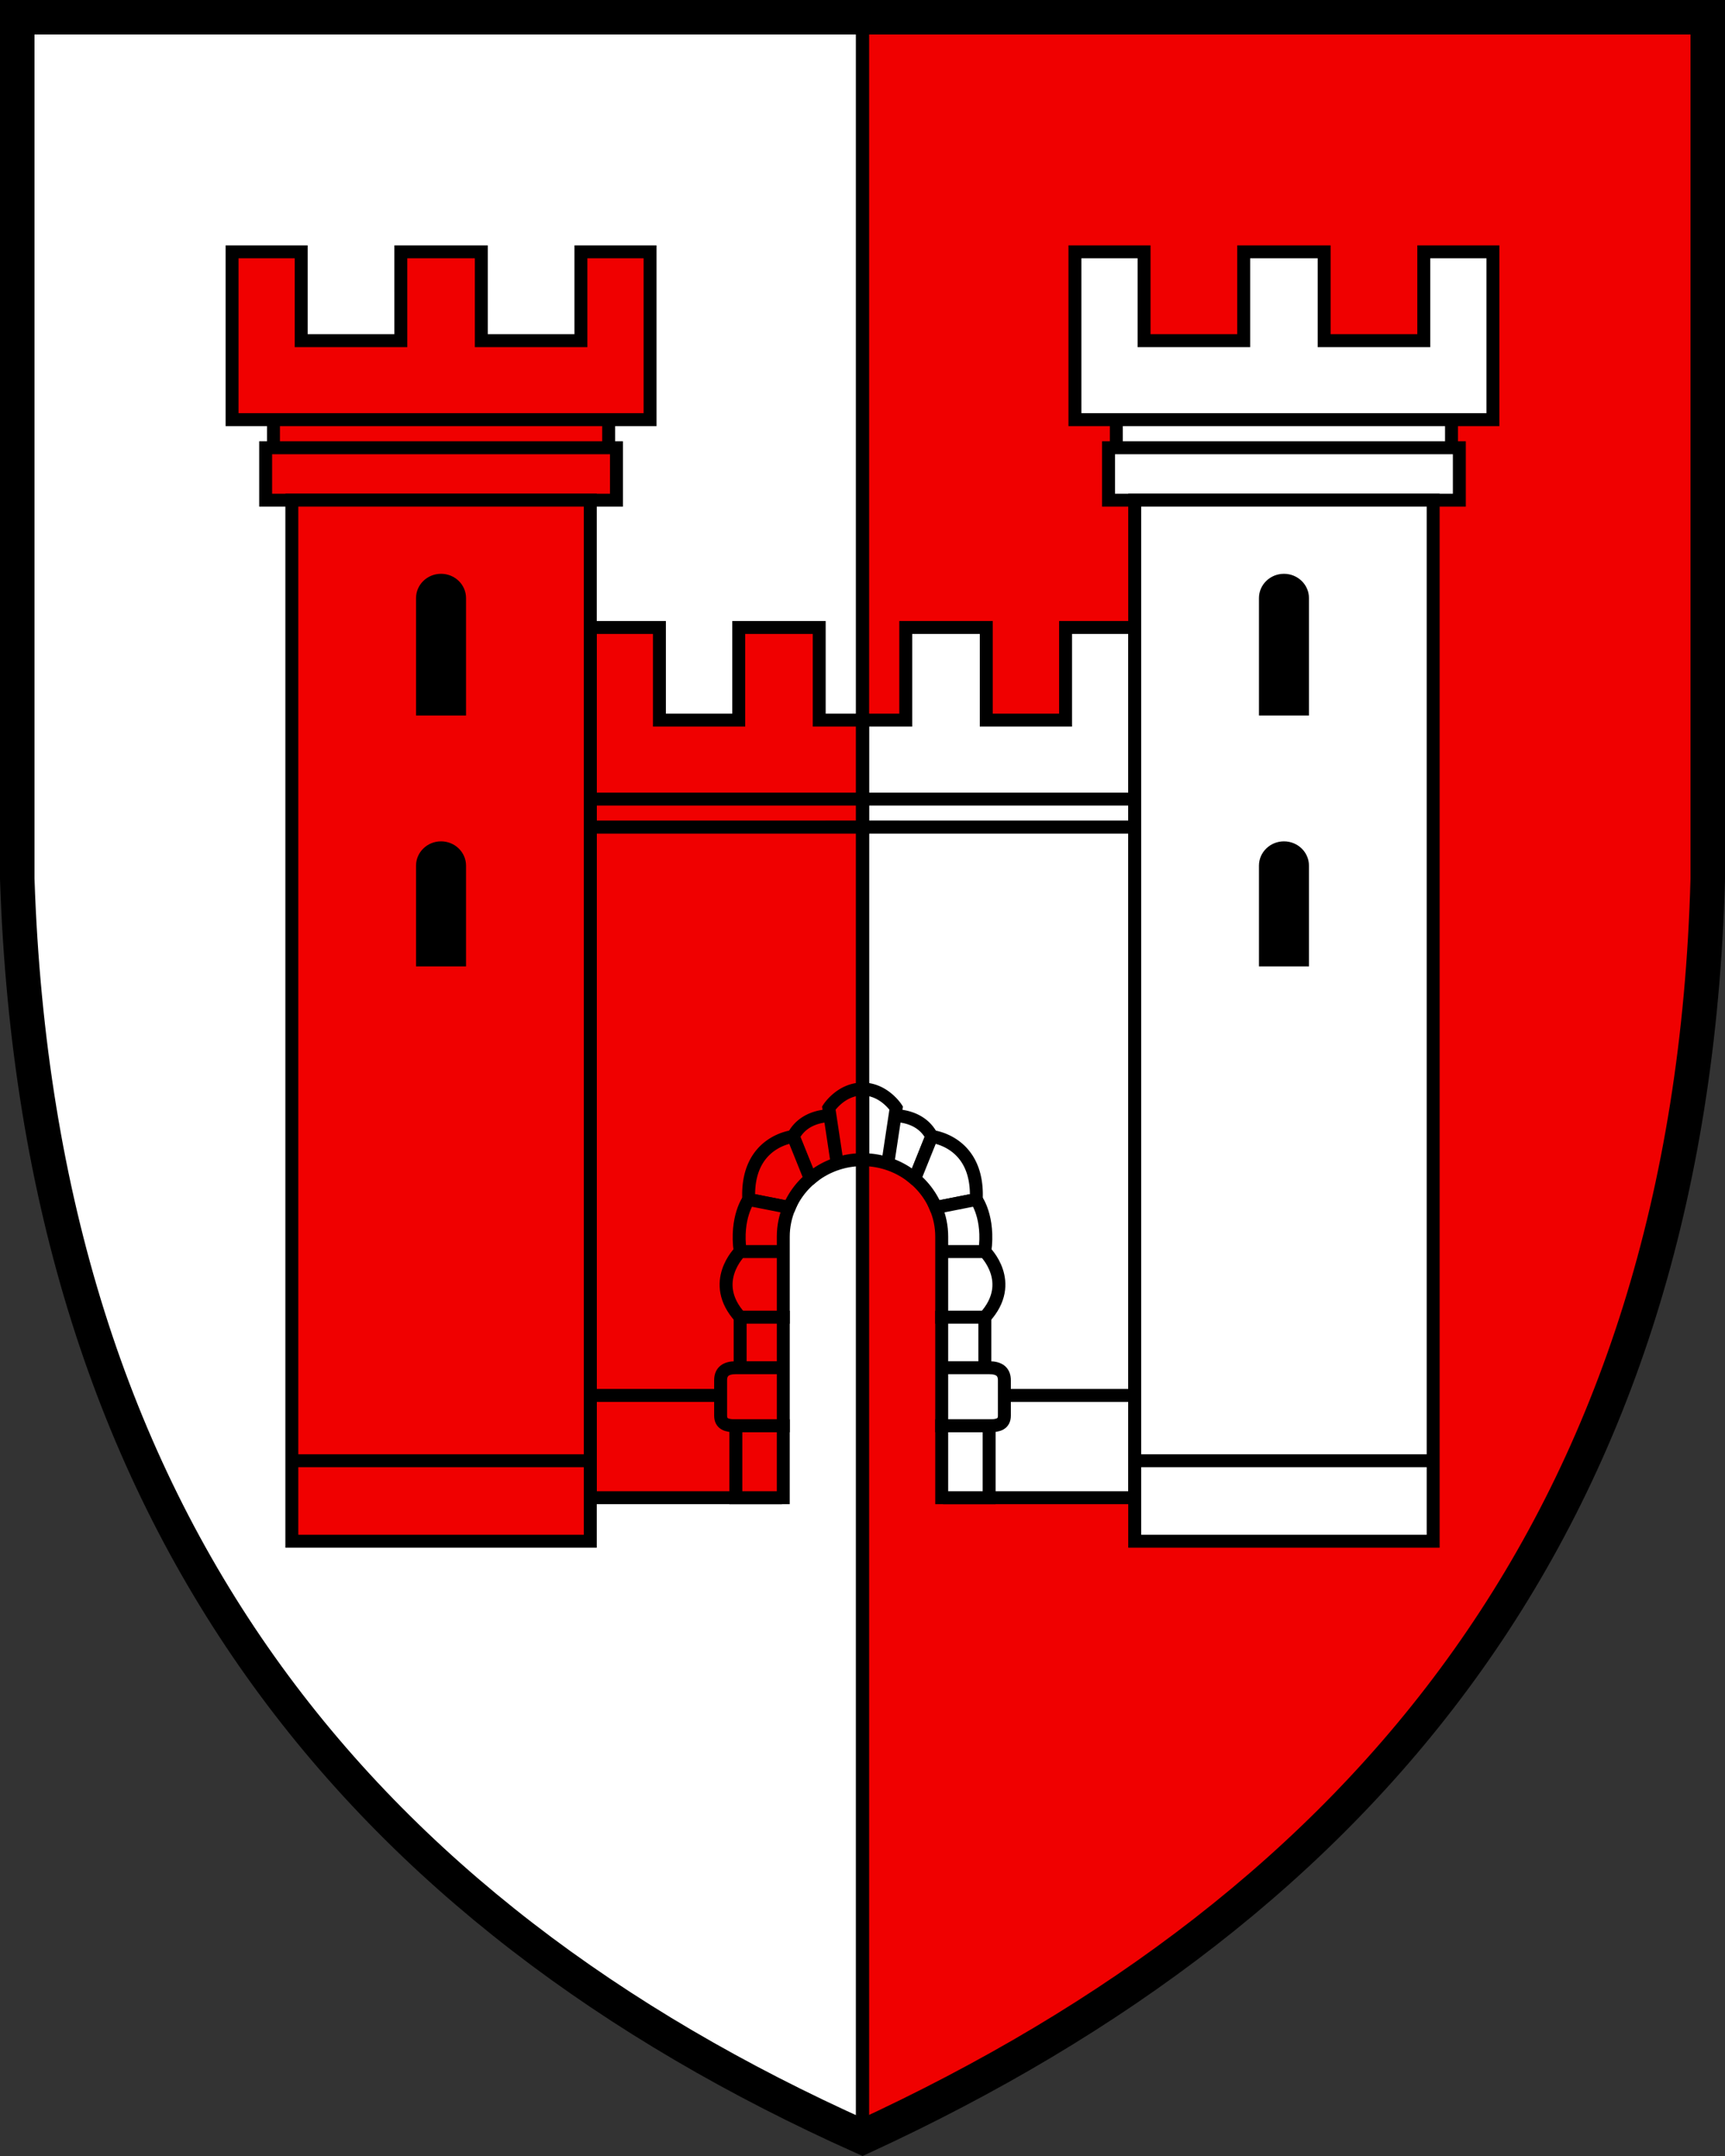
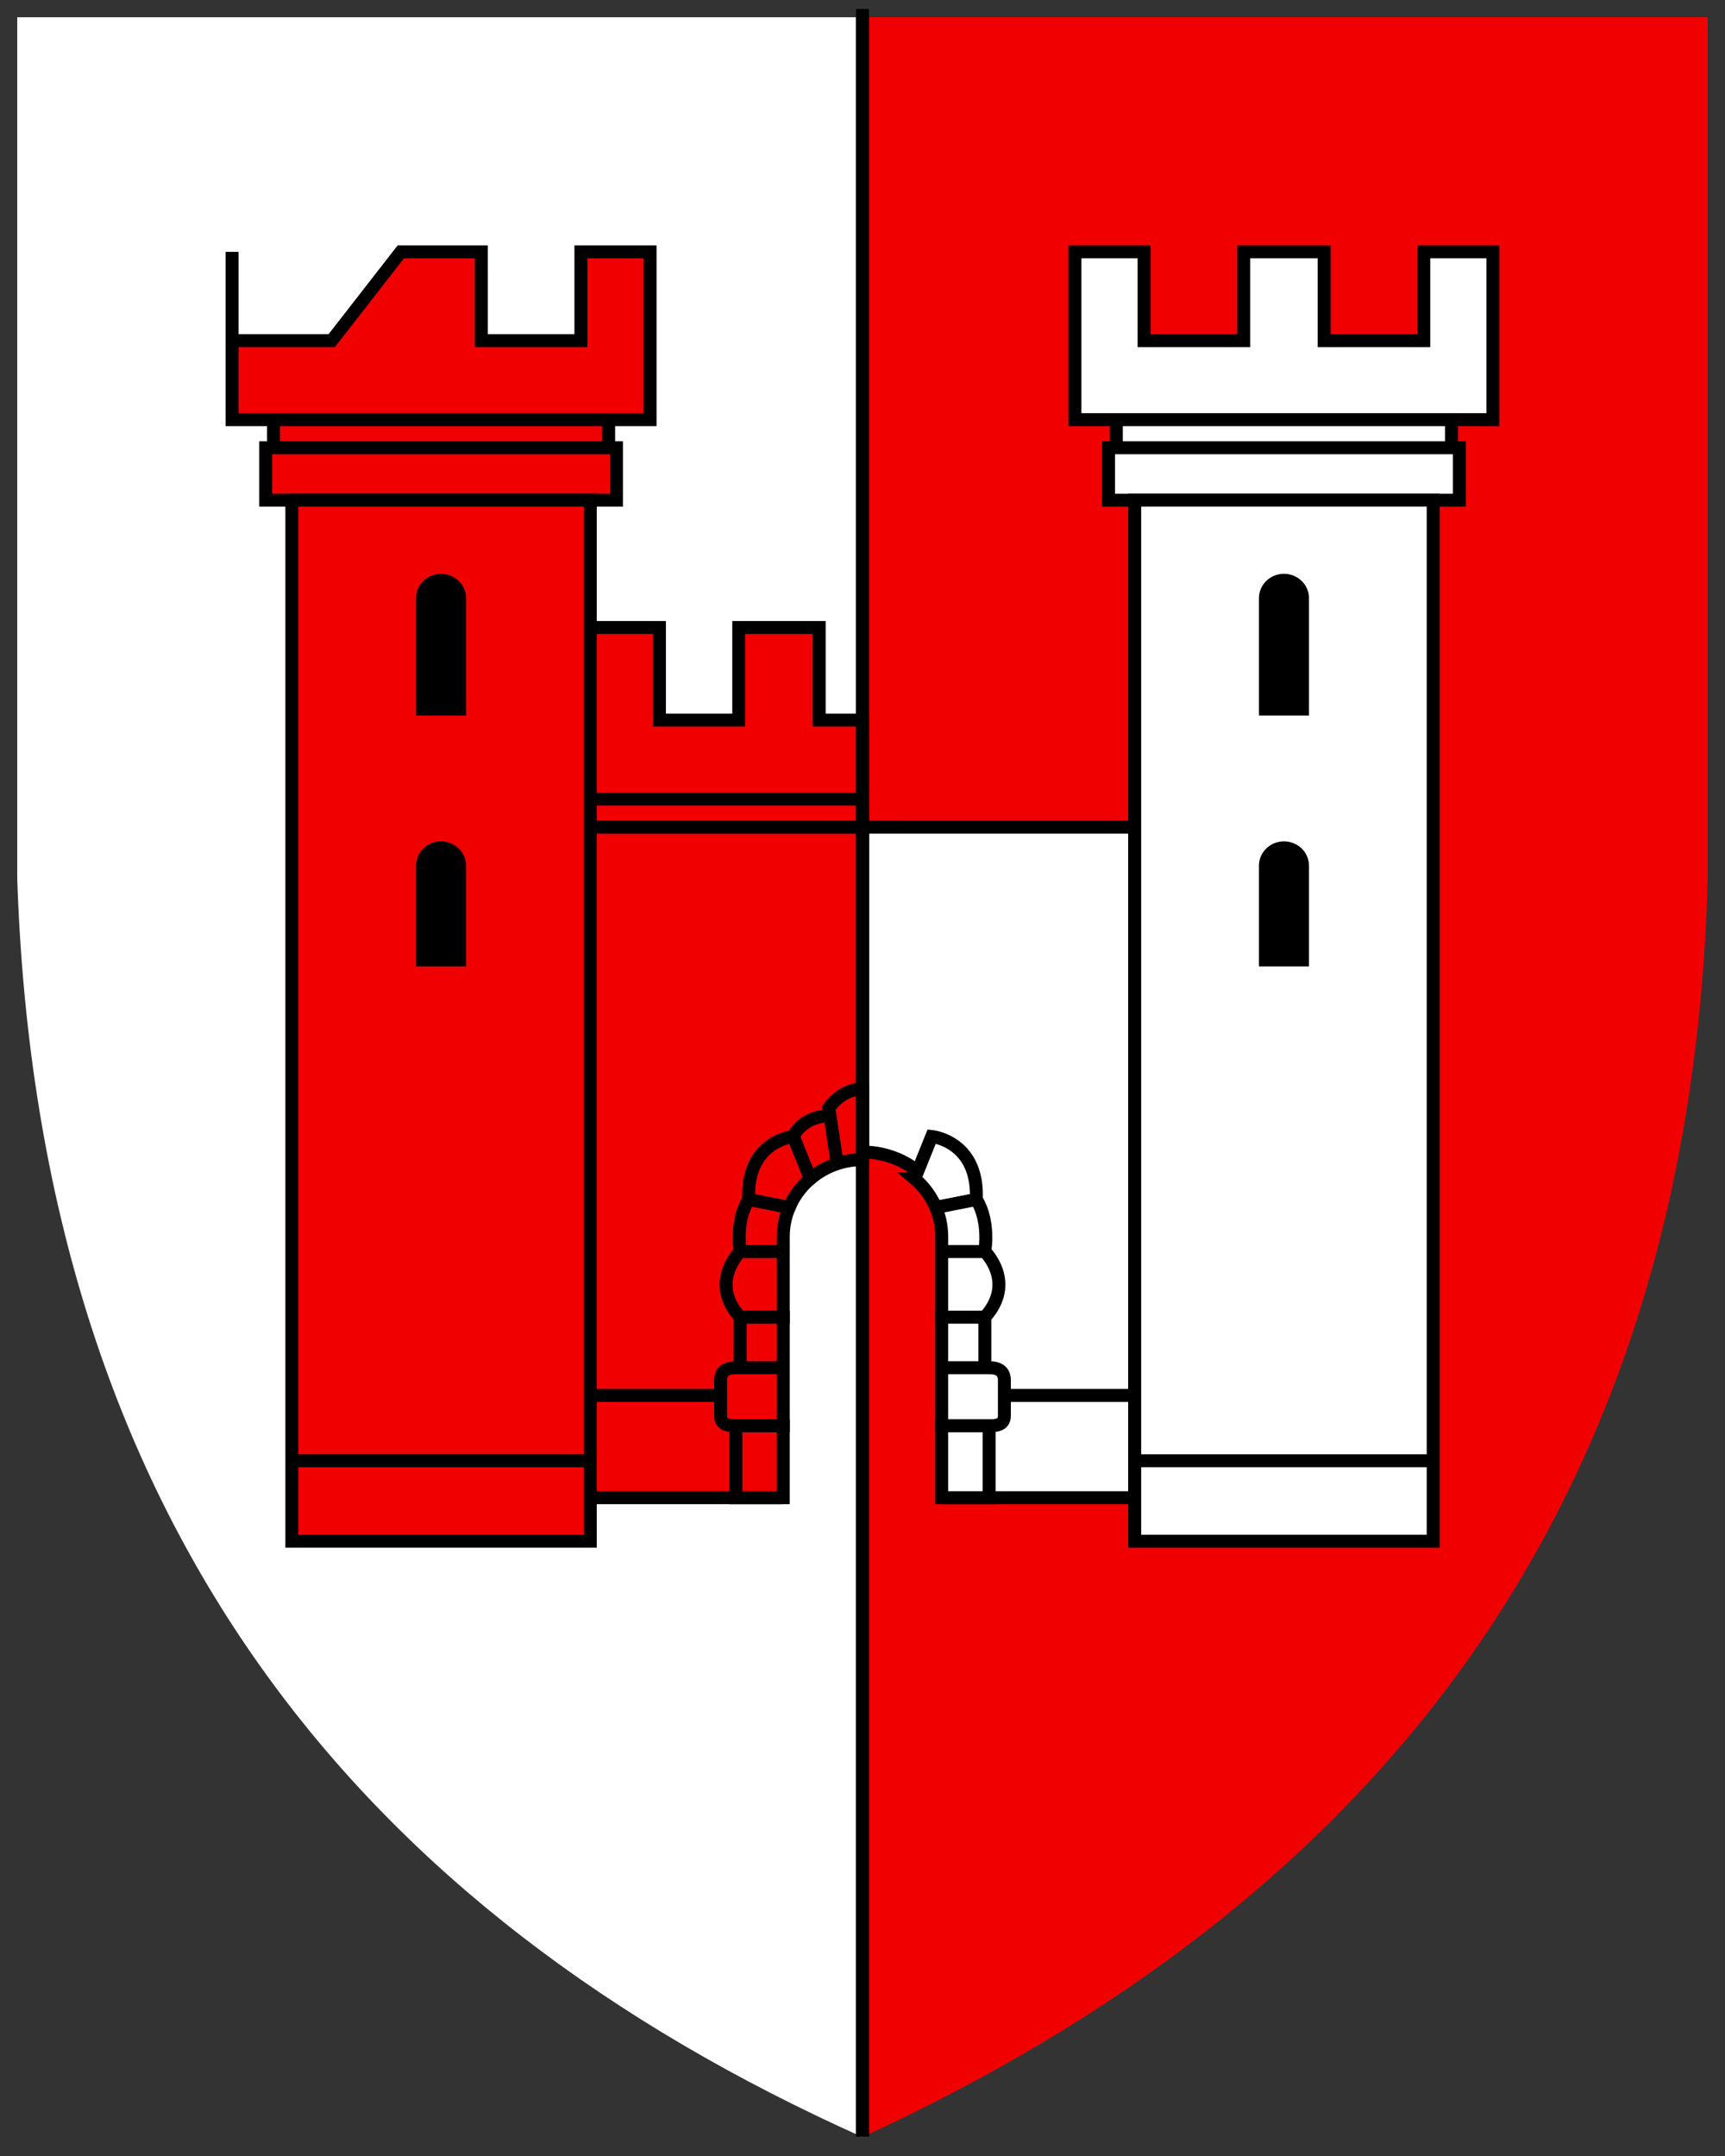
<svg xmlns="http://www.w3.org/2000/svg" width="400" height="500">
  <rect width="100%" height="100%" fill="#333333" stroke="none" />
  <path d="M200 3.998v491.61c117-53.957 192-143.88 196-291.77V3.998H200z" fill="#f00000" />
  <path d="M200 3.998H4v199.84c5 149.88 80 239.81 196 291.77V3.998z" fill="#fff" />
  <g stroke="#000">
    <g stroke-width="3">
      <path d="m200 2.074v493.44" fill="none" />
      <g fill="#fff">
-         <path d="m200 185.32h63.118v-39.803h-16.03v21.488h-18.39v-21.488h-18.664v21.488h-10.035zm0 0h63.121v6.515h-63.121z" />
        <path d="M200 191.83v75.343c11.147 0 20.183 8.783 20.183 19.618v36.823h42.939v-131.78zm20.18 131.79h42.939v23.715H220.18z" />
-         <path d="M205.86 269.87a18.834 18.834 0 0 0-5.858-.932V252.56c4.964 0 7.809 4.402 7.809 4.402l-1.95 12.906zm6.25 3.5a18.476 18.476 0 0 0-6.248-3.499v-.001l1.68-11.119s5.978-.203 8.513 4.816l-3.942 9.803z" />
        <path d="m217 280.03a17.91 17.91 0 0 0-4.897-6.661h2e-3l3.943-9.803s10.961 1.057 10.328 14.617l-9.373 1.849z" />
        <path d="M218.37 286.79c0-2.395-.49-4.677-1.368-6.765l.003.001 9.373-1.848s3.08 4.139 1.992 12.064h-10zm10 3.46s7.337 7.132 0 15.233h-10V290.25z" />
        <path d="M218.37 305.48h9.999v11.71h-9.999zm10 11.71h.997c2.174 0 3.532.792 3.532 2.906v8.188c0 1.937-1.358 2.377-3.532 2.377H218.37V317.19h9.999z" />
        <path d="M218.37 330.66h10.996v16.671H218.37zM307.05 58.407h-18.657v20.602h-23.102V58.407h-16.03v38.916h96.927V58.407h-16.037v20.602h-23.102zM258.86 97.323h77.724v6.516H258.86zm-1.81 6.517h81.347v12.151H257.05z" />
        <path d="M263.12 115.99h69.209v222.77H263.12zm0 222.77h69.209v18.667H263.12z" />
      </g>
      <g fill="#f00000">
        <path d="m200 185.32h-63.125v-39.803h16.037v21.488h18.39v-21.488h18.657v21.488h10.042zm-63.12 0h63.122v6.515h-63.122z" />
        <path d="M200 191.83v75.343c-11.147 0-20.183 8.783-20.183 19.618v36.823h-42.939v-131.78zm-63.12 131.79h42.939v23.715H136.88z" />
        <path d="M194.14 269.87a18.83 18.83 0 0 1 5.858-.932V252.56c-4.965 0-7.809 4.402-7.809 4.402l1.95 12.906zm-6.25 3.5a18.47 18.47 0 0 1 6.248-3.499v-.001l-1.68-11.119s-5.978-.203-8.513 4.816l3.943 9.803z" />
        <path d="m183 280.03a17.901 17.901 0 0 1 4.897-6.661h-1e-3l-3.944-9.803s-10.96 1.057-10.327 14.617l9.373 1.849z" />
        <path d="M181.63 286.79c0-2.395.488-4.677 1.368-6.765l-.003.001-9.372-1.848s-3.08 4.139-1.993 12.064h10zm-10 3.46s-7.338 7.132 0 15.233h10V290.25z" />
        <path d="M171.63 305.48h10v11.71h-10zm0 11.71h-.997c-2.173 0-3.532.792-3.532 2.906v8.188c0 1.937 1.359 2.377 3.532 2.377h10.997V317.19z" />
-         <path d="M170.63 330.66h10.997v16.671H170.63zM92.944 58.407h18.664v20.602h23.095V58.407h16.037v38.916H53.811V58.407h16.032v20.602h23.102zM63.413 97.323h77.724v6.516H63.413zm-1.811 6.517h81.347v12.151H61.602z" />
+         <path d="M170.63 330.66h10.997v16.671H170.63zM92.944 58.407h18.664v20.602h23.095V58.407h16.037v38.916H53.811V58.407v20.602h23.102zM63.413 97.323h77.724v6.516H63.413zm-1.811 6.517h81.347v12.151H61.602z" />
        <path d="M67.671 115.99h69.208v222.77H67.671zm0 222.77h69.208v18.667H67.671z" />
      </g>
      <path d="m200 3.784v491.73" fill="none" />
    </g>
-     <path d="M396 3.998H4v199.84c5 149.88 80 239.81 196 291.77 117-53.957 192-143.88 196-291.77z" fill="none" stroke-width="8" />
  </g>
  <path d="m102.27 133.07c-3.201 0-5.797 2.523-5.797 5.635v27.238h11.594v-27.238c0-3.112-2.595-5.635-5.797-5.635zm195.46 0c-3.202 0-5.799 2.523-5.799 5.635v27.238h11.596v-27.238c0-3.112-2.596-5.635-5.797-5.635zm-195.46 62.049c-3.201 0-5.797 2.526-5.797 5.637v23.36h11.594v-23.36c0-3.111-2.595-5.637-5.797-5.637zm195.46 0c-3.202 0-5.799 2.526-5.799 5.637v23.36h11.596v-23.36c0-3.111-2.596-5.637-5.797-5.637z" />
</svg>